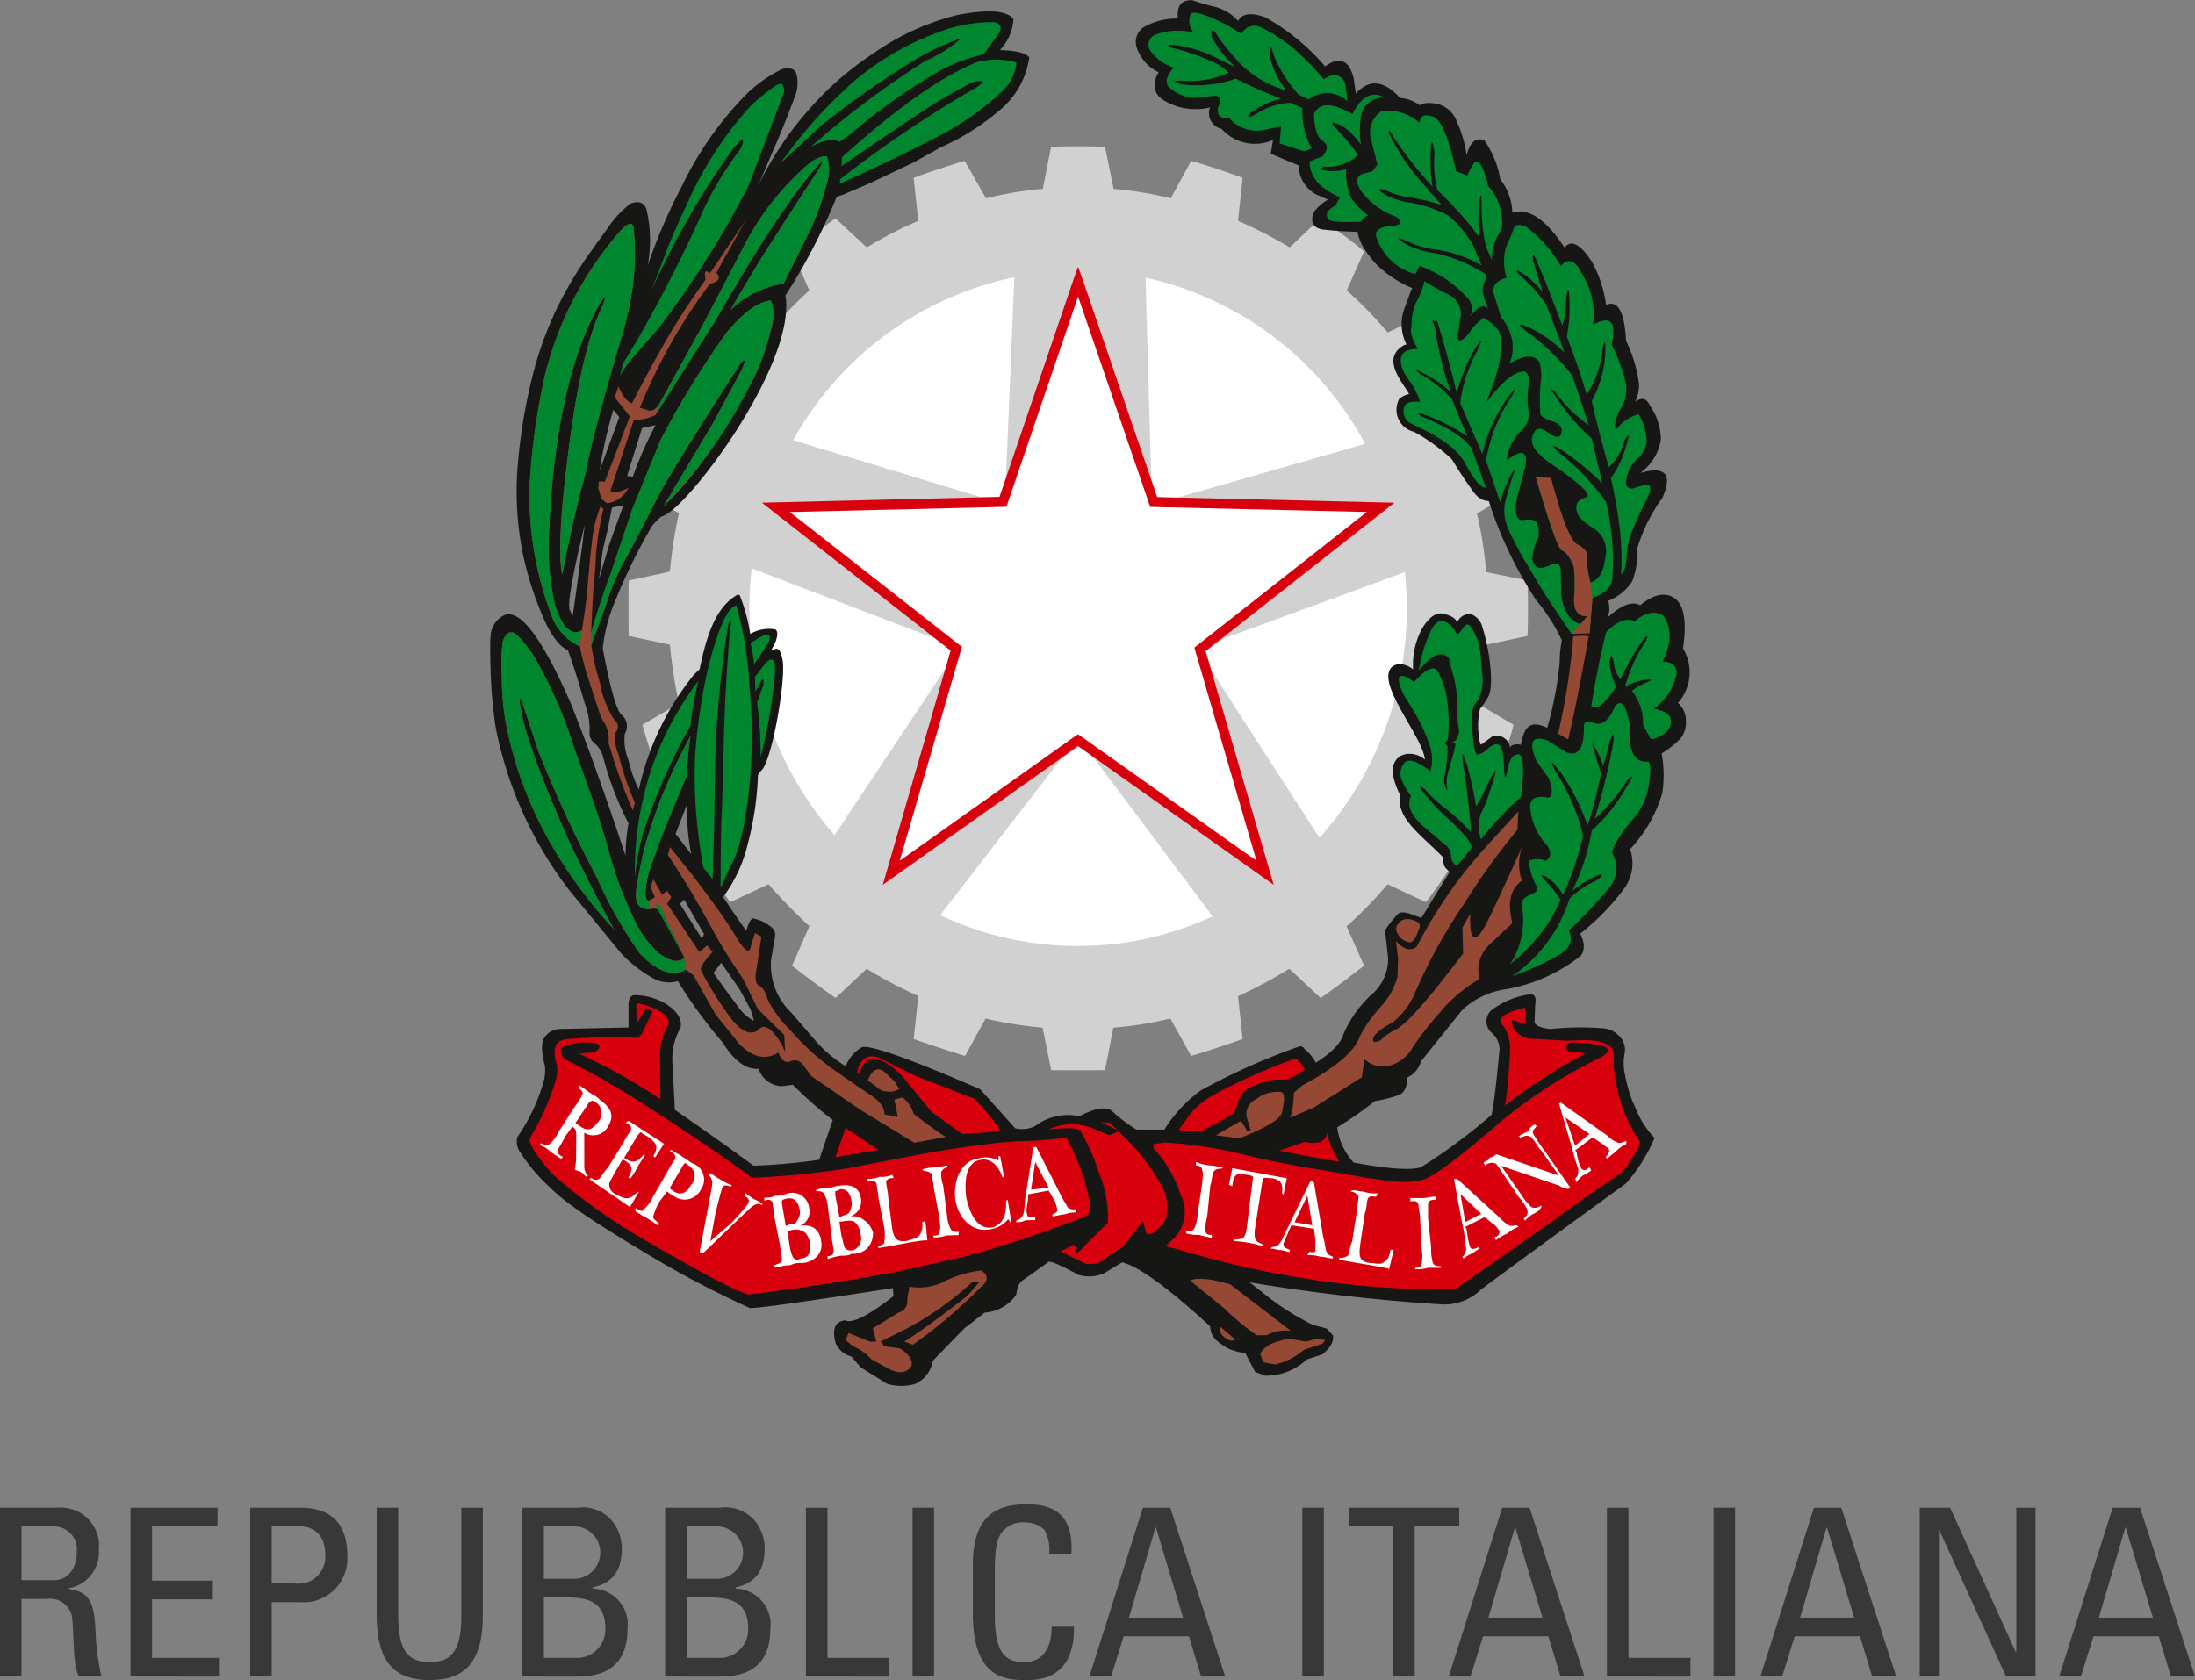
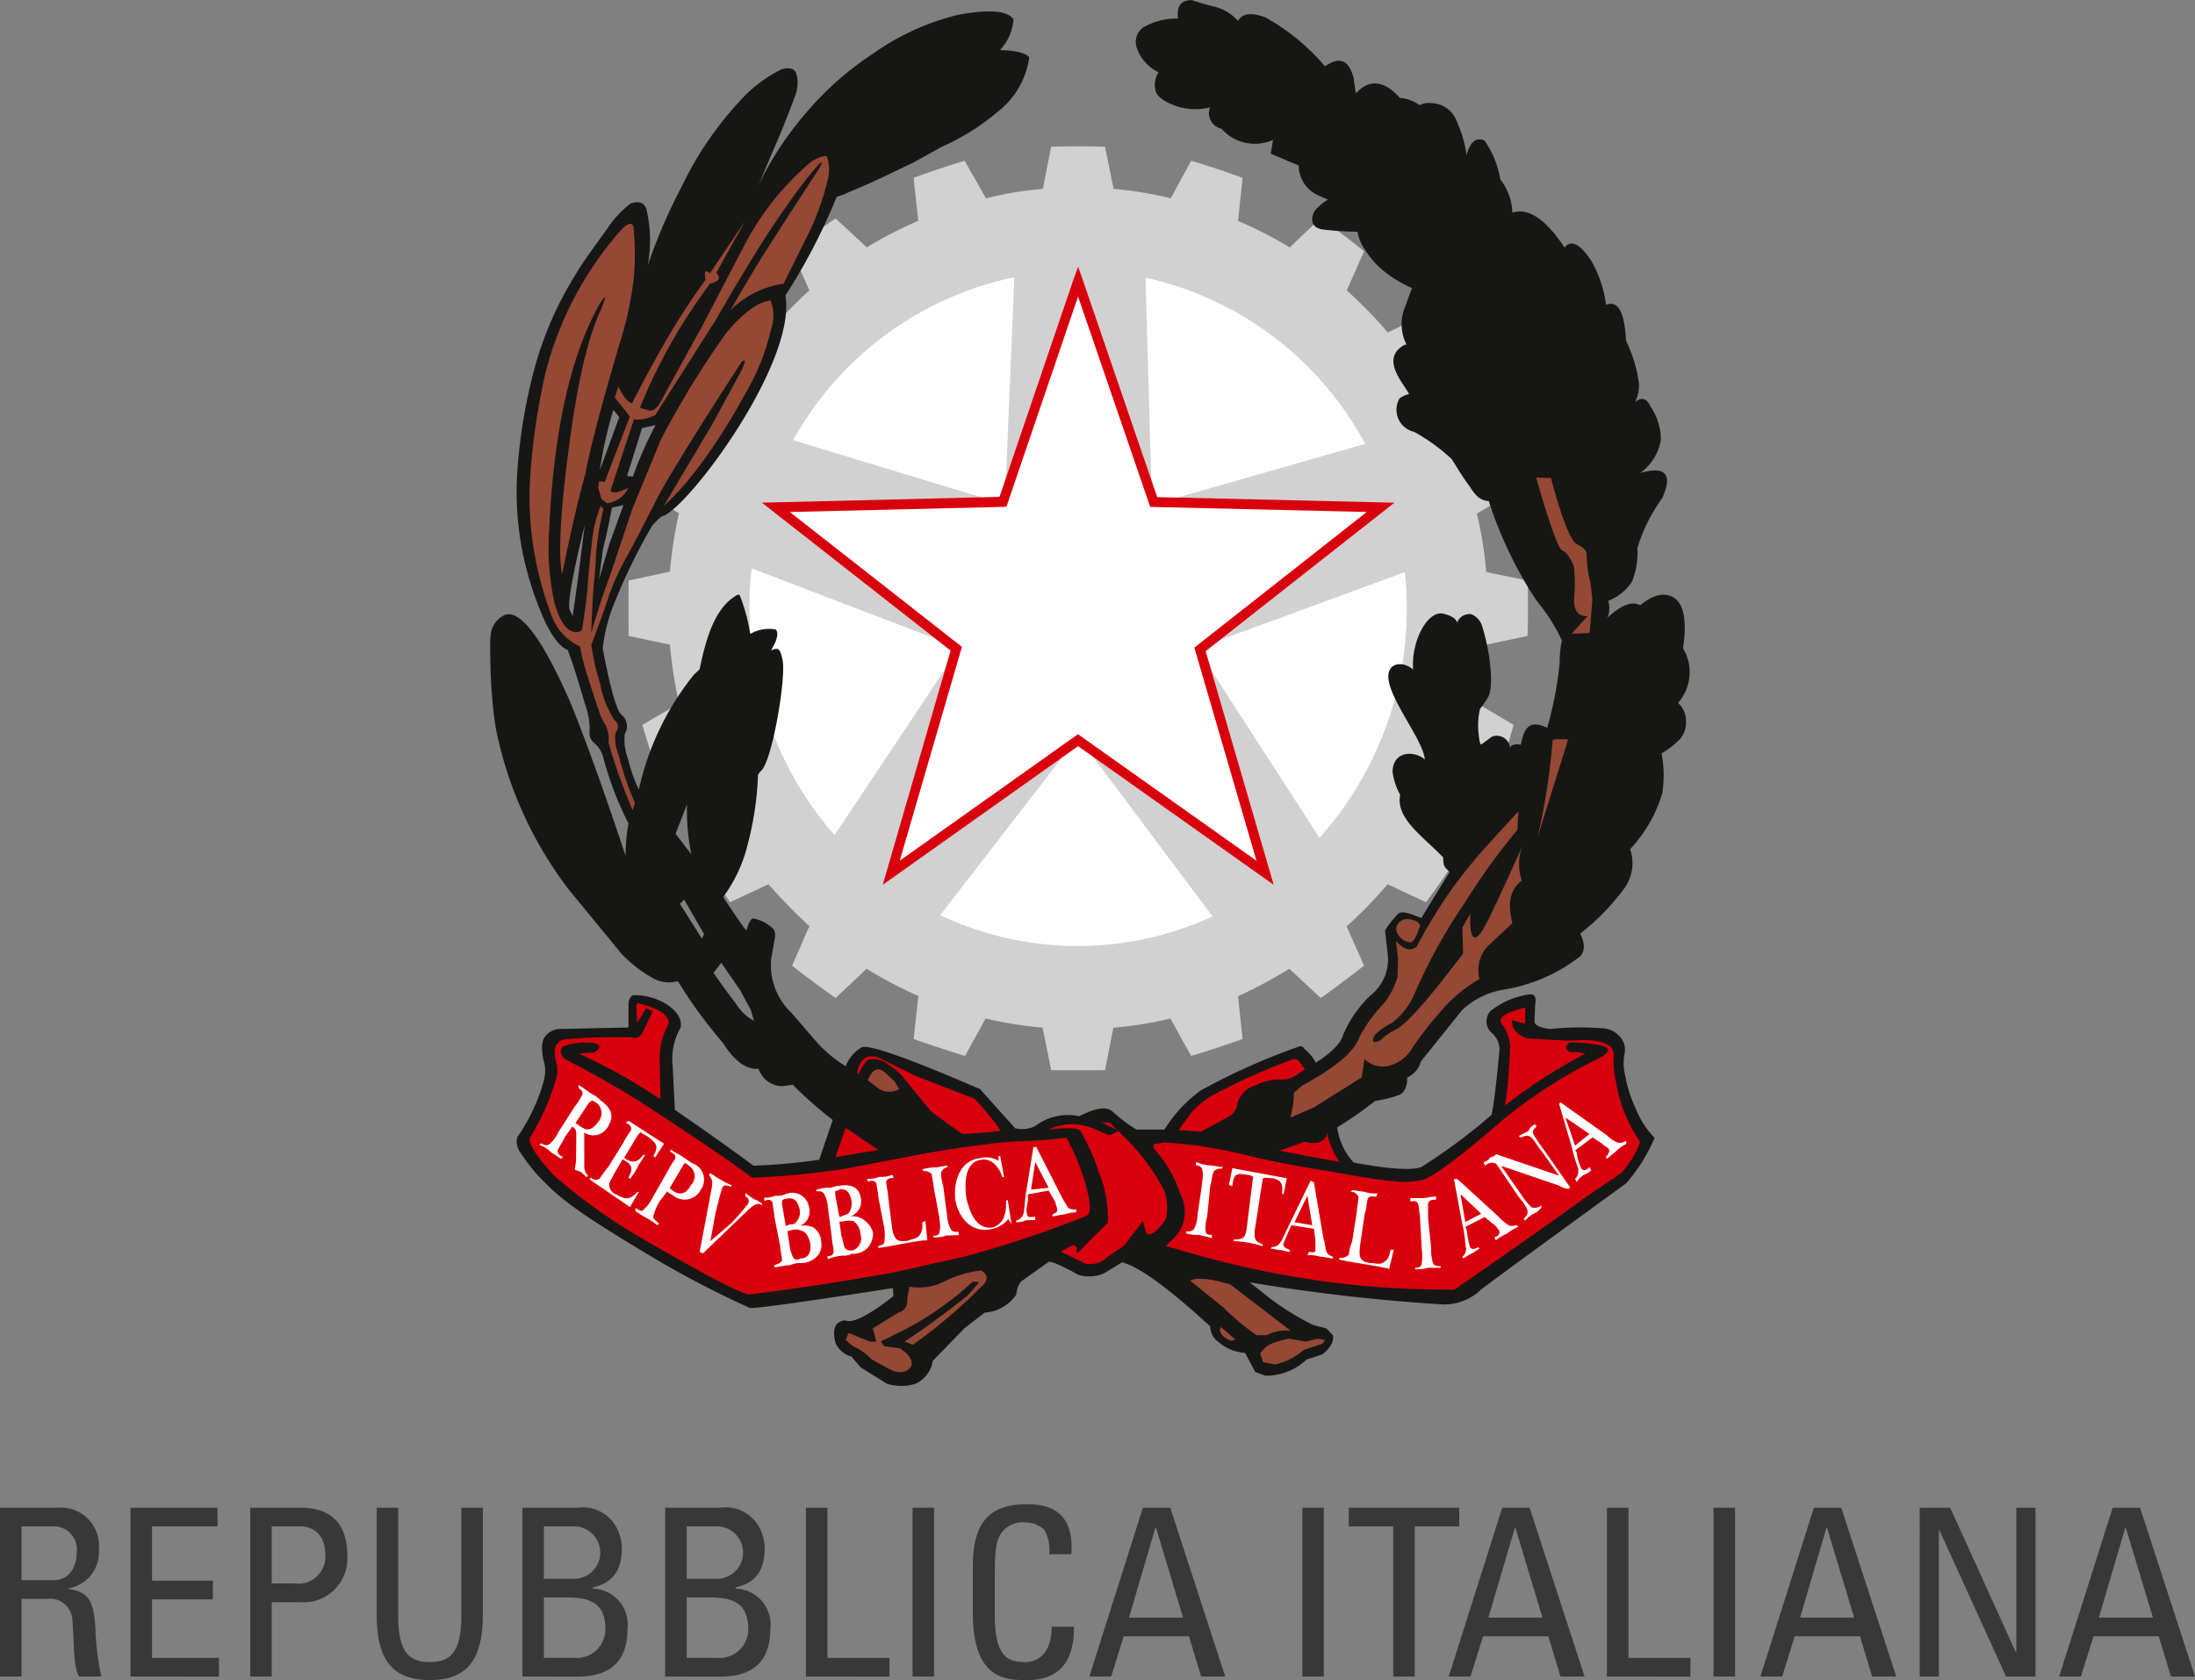
<svg xmlns="http://www.w3.org/2000/svg" id="Raggruppa_45" data-name="Raggruppa 45" width="157.115" height="120.294" viewBox="0 0 157.115 120.294">
  <rect x="0" y="0" width="157.115" height="120.294" fill="#808080" stroke="none" />
  <path id="Tracciato_363" data-name="Tracciato 363" d="M324.812,262.88c.631-.052,3.231-.052,3.855,0l.612,3.01a25.955,25.955,0,0,1,4.094.674l1.457-2.685c.647.161,3.109.983,3.684,1.222l-.328,3.076a30.7,30.7,0,0,1,3.7,1.9l2.178-2.071c.567.342,2.654,1.916,3.142,2.353l-1.238,2.8a29.931,29.931,0,0,1,2.934,3.01l2.71-1.294c.429.521,1.939,2.679,2.285,3.237l-2.036,2.273a29.04,29.04,0,0,1,1.873,3.8l3-.363c.223.591,1.012,3.126,1.166,3.775l-2.615,1.539a28.584,28.584,0,0,1,.666,4.191l2.949.6c.054.647.054,3.334,0,3.973l-2.949.622a35.154,35.154,0,0,1-.628,4.212l2.578,1.523c-.126.633-.944,3.13-1.166,3.763l-3-.321a30.467,30.467,0,0,1-1.873,3.773l2.036,2.291c-.346.523-1.857,2.685-2.256,3.2l-2.755-1.288a28.818,28.818,0,0,1-2.932,3.015l1.253,2.815c-.488.391-2.576,1.968-3.109,2.314l-2.242-2.091a33.106,33.106,0,0,1-3.672,1.966l.328,3.058c-.575.227-3.037,1.037-3.684,1.218l-1.486-2.679a27.049,27.049,0,0,1-4.084.655l-.593,3.039c-.624.014-3.208.014-3.855,0l-.614-3.041a29.879,29.879,0,0,1-4.084-.653l-1.467,2.679c-.626-.181-3.081-.991-3.678-1.218l.334-3.078a30.886,30.886,0,0,1-3.7-1.945l-2.221,2.091c-.515-.346-2.623-1.9-3.116-2.314l1.238-2.831a38.531,38.531,0,0,1-2.926-3l-2.747,1.288c-.367-.519-1.881-2.681-2.252-3.2l2.044-2.308a32.107,32.107,0,0,1-1.9-3.779l-2.982.344c-.227-.6-1.016-3.13-1.191-3.763l2.619-1.523a35.2,35.2,0,0,1-.647-4.212l-2.951-.622c-.016-.639-.016-3.326,0-3.973l2.951-.635a32.066,32.066,0,0,1,.647-4.181L295.55,287.6c.175-.649.964-3.157,1.191-3.775l3,.332a29.931,29.931,0,0,1,1.879-3.773l-2.044-2.273c.34-.558,1.885-2.716,2.252-3.223l2.771,1.271a32.955,32.955,0,0,1,2.9-3l-1.238-2.8c.492-.437,2.6-2.011,3.116-2.353l2.238,2.071a27.884,27.884,0,0,1,3.682-1.9l-.334-3.076c.6-.239,3.052-1.061,3.653-1.222l1.531,2.685a25.056,25.056,0,0,1,4.065-.674l.593-3.01h0" transform="translate(-249.569 -252.364)" fill="#d2d1d1" />
  <path id="Tracciato_364" data-name="Tracciato 364" d="M321.028,267.823,315.79,283.2l-15.852.387,12.592,9.868-4.541,15.64,13.039-9.254,13.039,9.254L329.546,293.5l12.6-9.915-15.827-.358Z" transform="translate(-243.864 -247.081)" fill="#fff" />
  <path id="Tracciato_365" data-name="Tracciato 365" d="M301.887,279.06a23.613,23.613,0,0,1,15.833-11.671l-.68,16.27Zm2.959,28.277a24.779,24.779,0,0,1-5.926-19.1l14.863,5.683Zm27.065,5.819L322.28,300.3l-9.868,12.767a23.044,23.044,0,0,0,19.5.086m13.762-24.648a24.651,24.651,0,0,1-6.11,19.025L330.8,293.964Zm-18.561-21.084a23.621,23.621,0,0,1,15.718,11.9l-15.263,4.37Z" transform="translate(-245.115 -247.541)" fill="#fff" />
  <path id="Tracciato_366" data-name="Tracciato 366" d="M321.822,269.157l-5.048,14.82-.08.227-.235.014-15.271.367,12.124,9.5.2.155-.074.241-4.381,15.073,12.571-8.928.194-.126,12.771,9.054-4.447-15.26,12.343-9.711-15.258-.357-.241-.01-.082-.223ZM316.2,283.5l5.289-15.547.336-.931.33.931,5.331,15.565,16.981.4-13.513,10.63,4.591,15.769.278.96-14-9.928-13.979,9.928.278-.96,4.579-15.809-13.509-10.591Z" transform="translate(-244.656 -247.926)" fill="#d9000d" />
  <path id="Tracciato_367" data-name="Tracciato 367" d="M356.408,323.468c-.086.054-1.271-.635-1.659-.289a6.633,6.633,0,0,0-.944,1.2l.216,1.945a3.331,3.331,0,0,1-1.261,2.708,8.477,8.477,0,0,0-1.927,2.751c-.161.635-.828,1.327-1.984,2.061a3.016,3.016,0,0,0-.82-.983.3.3,0,0,0-.4-.167,46.4,46.4,0,0,0-7.02,3.142,9.95,9.95,0,0,0-2.6,2.8h-1.988a10.617,10.617,0,0,1-1.745-1.317c-.439-.361-1.222-.227-2.357.359a3.877,3.877,0,0,0-3.155.7,2.061,2.061,0,0,1-1.436.161l-2.51-2.8c-5.184-2.248-8.02-3.233-8.487-2.99A2.686,2.686,0,0,0,315.2,334.1a9.383,9.383,0,0,1-2.3-1.99l-1.589-1.842a4.713,4.713,0,0,1-1.453-3.791l.276-1.617a.776.776,0,0,0-.111-.585,2.7,2.7,0,0,0-1.387-.742c-.058-.035-.272-.105-.542.837.076.225-1.624-2.3-1.665-2.394a10.285,10.285,0,0,0,1.747-3.738,22.389,22.389,0,0,0,.744-4.978.9.9,0,0,1,.2-.293c.791-.616,1.793-6.474,1.572-7.882-.1-.571-.237-.847-.387-.87a.7.7,0,0,0-.449.128l.317-.626c.173-.466.173-.754,0-.894a2.659,2.659,0,0,0-1.811.326,12.744,12.744,0,0,0-.736-2.745c-.078-.155-.3.012-.3.012-1.449.9-2.085,2.841-2.584,5.26l-.418.4a20,20,0,0,0-3.932,8.211,9.555,9.555,0,0,1-.748-2.12,3.87,3.87,0,0,1-.26-1.865,1.047,1.047,0,0,0-.258-1.387c-.338-.344-.791-1.916-1.317-4.731a11.853,11.853,0,0,1,.853-3.305,41.456,41.456,0,0,1,2.66-5.442c.066-.091.594-.688.756-.723,1.749-.464,9.625-10.937,8.807-15.8a42.622,42.622,0,0,0,3.668-7.064L315,271.7l.509-.223c1.7-.69,3.159-1.438,4.478-2.052l2.05-1.139a16.769,16.769,0,0,0,4.1-2.572,5.95,5.95,0,0,0,2.2-3.855c-.247-.3-.933-.488-2.1-.517a3.544,3.544,0,0,0,.971-2.207c-.447-.628-1.77-.729-3.991-.311a17.771,17.771,0,0,0-6.072,2.78,22.333,22.333,0,0,0-4.778,4.228,23.548,23.548,0,0,0-3.41,5.18l1.02-2.417c.517-1.152,1.055-2.5,1.63-4.047a2.506,2.506,0,0,0,.037-1.58c-.159-.315-.49-.392-1.008-.262a9.785,9.785,0,0,0-2.951,2.215,24.471,24.471,0,0,0-4.175,6.091,40.608,40.608,0,0,0-2.483,5.745,9.658,9.658,0,0,0-.1-4.053c-.175-.451-.54-.581-1.119-.379a7.163,7.163,0,0,0-1.638,1.753c-.55.764-1.086,1.506-1.587,2.215a30.084,30.084,0,0,0-1.822,3.07,25.557,25.557,0,0,0-1.83,4.739,39.368,39.368,0,0,0-1.228,7.257,22.265,22.265,0,0,0,.424,6.208,23.427,23.427,0,0,0,1.642,4.89c.542,1.053,1.067,1.673,1.535,1.836.3.779.709,2.05,1.222,3.841a5.363,5.363,0,0,1,.348,1.927.931.931,0,0,0,.352.913,2.073,2.073,0,0,1,.631,1.055,23.053,23.053,0,0,0,1.795,4.68,13.055,13.055,0,0,0-.21,2.314c-1.624-4.883-2.965-8.562-3.979-11.04-1.992-4.527-3.544-6.583-4.661-6.2a1.758,1.758,0,0,0-1.022,1.519c-.035.315-.035,1.125,0,2.415a34.16,34.16,0,0,0,.361,4.109,28,28,0,0,0,5.261,11.654l3.734,4.546a9.464,9.464,0,0,0,2.151,1.7,2.359,2.359,0,0,0,1.9.28,33.45,33.45,0,0,0,3.225,4.416c.816,1.306,1.659,1.922,2.551,1.859a1.816,1.816,0,0,0,1.679,1.245l.773-.1a27.816,27.816,0,0,0,2.856,2.518l-.971,2.85a42.562,42.562,0,0,1-4.7.424c-1.335-.989-3.2-2.324-5.629-4l-.159-3.163a4.555,4.555,0,0,1,.573-2.732q.151-.887-.969-1.634a4.283,4.283,0,0,0-2.413-.676c-.2.064-.313.262-.35.571v1.739l-4.863.107a1.358,1.358,0,0,0-1.094.528c-.3.346-.313,1.045-.029,2.1a3.007,3.007,0,0,1-.056,1.006,13.219,13.219,0,0,1-1.908,4.094,1.268,1.268,0,0,0,.2,1.1,12.491,12.491,0,0,0,1.916,2.318,15.6,15.6,0,0,0,2.017,1.681q1.351,1,4.783,3.062a69.948,69.948,0,0,0,7.727,4.09q.763.046,10.231-1.426l.041.575c-1.809,1.414-2.959,1.982-3.462,1.731-.727.091-.95.641-.678,1.644a1.723,1.723,0,0,0,1.129.948l.661.775,1.887,1.177a3.46,3.46,0,0,0,2.046,0,2.179,2.179,0,0,0,1.23-1.64l2.252-2.322,1.473-1.137a2.944,2.944,0,0,0,2.248-1.28c.074-.546.235-.9.474-1.034l1.8-1.282c.054-.159.8.136,2.186.9a2.722,2.722,0,0,0,1.8-.1l1.321-.8c1.185.293,3.295,1.822,6.3,4.581a1.406,1.406,0,0,0,.569,1.1,3.223,3.223,0,0,0,1.935.8l.721,1.368.715.268a4.236,4.236,0,0,0,2.971-1.162l1.119-.361c.579-.468.828-.911.762-1.362l-.458-.495-.977-.258a18.882,18.882,0,0,1-3.725-2.417l-.812-.631a133.419,133.419,0,0,0,13.859,1.585,3.811,3.811,0,0,0,2.726-1.078q1.715-1.3,10.367-7.591a11.975,11.975,0,0,0,2.038-3.258,6.465,6.465,0,0,1-1.354-2.118,9.092,9.092,0,0,1-.738-2.306,3.738,3.738,0,0,1-.054-1.615,1.37,1.37,0,0,0-.464-1.331,1.677,1.677,0,0,0-1.179-.48,20.6,20.6,0,0,0-3.676.056c-.645-.076-1.03-.229-1.127-.478l.047-1.263c.1-.569-.047-.8-.457-.731a5.814,5.814,0,0,0-2.71,1.154,1.088,1.088,0,0,0,.047,1.58,1.609,1.609,0,0,1,.571,1.2c-.223,2.33-.394,3.884-.571,4.68a40.459,40.459,0,0,1-5.061,3.758c-.727.227-2.312.126-4.813-.338a4.641,4.641,0,0,1-1.177-2.522,27.139,27.139,0,0,0,2.714-1.888,9.286,9.286,0,0,0,1.634-.4c.447-.146.668-.589.668-1.282a1.751,1.751,0,0,0,.975-1.15l2.959-3.684a5.738,5.738,0,0,1,3.122-1.482,11.98,11.98,0,0,0,5.322-2.361c.344-.383.344-.927,0-1.624a16.532,16.532,0,0,0,3.175-3.264,3.089,3.089,0,0,0,.4-2.786,9.972,9.972,0,0,0,2.3-4,8.445,8.445,0,0,0-.047-2.852,6.2,6.2,0,0,0,1.354-1.069,1.81,1.81,0,0,0,.385-1.247,1.677,1.677,0,0,0-.567-1.3,3.3,3.3,0,0,0,.361-3.9c.276-1.881.078-3.078-.563-3.567-.674-.495-1.527-.332-2.5.476-.569-.319-1.36-.031-2.355.9a1.663,1.663,0,0,0,.056-1.216,3.57,3.57,0,0,0,1.719-1.393,5.736,5.736,0,0,0,.379-2.4,11.988,11.988,0,0,1,1.782-3.571c.756-1.71.223-2.312-1.58-1.791a3.689,3.689,0,0,0,1.475-2.363,4.229,4.229,0,0,0-.756-2.421c-.245-.556-.6-.67-1.076-.315a2.864,2.864,0,0,0,.27-1.271,9.915,9.915,0,0,0-.929-3.089q-.161-3.116-1.434-2.578a8.581,8.581,0,0,0-1.022-3.1c-.826-1.269-1.469-1.6-1.949-1.008-1.335-2.015-2.574-2.858-3.736-2.5a4.006,4.006,0,0,0-.863-2.376,6.718,6.718,0,0,0-1.135-2.788c-.608-.251-1.026.107-1.273,1.045a8.928,8.928,0,0,0-.709-2.415,1.964,1.964,0,0,0-1.8-1.3,1.433,1.433,0,0,0-.861.142,2.625,2.625,0,0,0-1.391-.513c-1.162-1.273-2.211-1.376-3.169-.326l-.159-1.1c-.33-1.3-1.018-1.582-2.042-.837a15.547,15.547,0,0,0-4.292-3.519c-1-.361-1.642-.27-1.937.262a3.394,3.394,0,0,0-1.648-1.008,15.891,15.891,0,0,1-1.634-.476c-.787-.025-1.119.408-1.024,1.319a4.665,4.665,0,0,0-2.534.666,1.3,1.3,0,0,0-.365,1.547,3.035,3.035,0,0,0,1.523,1.634,1.576,1.576,0,0,0-.255,1.139c.033.548.575.96,1.632,1.319a4.469,4.469,0,0,0,2.3.056,1.142,1.142,0,0,0,.822,1.529,3.193,3.193,0,0,0,3.684.8l-.159.987,2,.839a2.361,2.361,0,0,0,1.315,2.106l.785.344a3.16,3.16,0,0,0-.913.75c-.159.188-.593,1.162.47,1.376a22.594,22.594,0,0,0,2.549.169,3.377,3.377,0,0,0,.332.964,7.641,7.641,0,0,0,1.1,1.453,8.377,8.377,0,0,0,2.485,1.618c-.043.045-.293.734-.517,1.362a3.215,3.215,0,0,0,.111,2.687c-.119-.06-.608.284-.773.573-.637,1.012.74,2.458.952,2.971a1.579,1.579,0,0,0-.686.317,1.618,1.618,0,0,0,1.043,2.38,13.445,13.445,0,0,1,2.66,1.918c.144.157.594.991,1.205,1.83.33.443.684,1.2,1.484,1.207a29.137,29.137,0,0,0,3.4,7.107,13.174,13.174,0,0,1,1.832,2.864,7.981,7.981,0,0,0-.155,1.615,26.278,26.278,0,0,1-.892,4.657c-1.447-.709-1.681.262-1.9,1.23.035-.054-.668-.142-.762.2a.955.955,0,0,0-1.3-.8c-.006.016-.47.346-.75.554-.1.089-.175-.462-.21-.88a5.072,5.072,0,0,1,.113-1.661,8.352,8.352,0,0,0,.587-.863c.427-.793.12-3.3-.427-5.024a1.339,1.339,0,0,0-.781-.892.934.934,0,0,0-1.024.614c-.047-.352-.583-.56-.983-.653-1.1-.266-2.314,1.939-2.161,3.989-.826-.663-1.9-.451-1.764.7.179,1.6,2.526,4.463,2.6,5.757-.7-.647-2.306-.668-2.306.909a4.861,4.861,0,0,0,.542,1.618c-.324,1.677,1.558,2.907,3.085,4.482-.027.748.22.758.453,1.047-.288.447-1.988,3.231-2.017,3.282m-53.385-6.023.814-2.1a16.549,16.549,0,0,0,.309,3.563ZM298.569,287.1l.422.521-1.393,3.8a30.073,30.073,0,0,1,.971-4.323m-.4,8.518.3-1.517.818-.173-1.026,2.854-.721,2.456.274-2.1Zm5.166,26.857.3-.309,1.426,2.477-.155.323Zm-7.871-21.018c-.21-.3.138-2.374,1.063-6.149-.348,2.784-.628,4.989-.876,6.565Zm10.824,25.234,1.343,1.945.771,1.426.237.789a3.308,3.308,0,0,1-1.218-1.117l-.82-1.1-.865-1.214Zm-5.669-38.281.969-.212a26.942,26.942,0,0,0-1.622,3.684l-.416-.041Z" transform="translate(-254.665 -257.756)" fill="#161615" />
  <path id="Tracciato_368" data-name="Tracciato 368" d="M322,289.692c.447,0,1.061.237.9.606s-.324,1.016-.672,1.061a1.166,1.166,0,0,1-1.006-.9.761.761,0,0,1,.775-.762" transform="translate(-221.288 -223.887)" fill="#954834" />
  <path id="Tracciato_369" data-name="Tracciato 369" d="M319.24,307.144l3.421-2.151.2-1.31a1.862,1.862,0,0,0,1.995.4,2.674,2.674,0,0,0,1.453-1.24,24.105,24.105,0,0,1,2.021-2.582,10.343,10.343,0,0,1,2.765-2.31,2.491,2.491,0,0,1,.668-2.427l1.685-1.576c-.369-1.434-.157-2.446.672-3.039a3.722,3.722,0,0,1,.045-2.489c-1.387,3.091-2.273,4.98-2.635,5.654s-.635.991-.841.884-.293-.666-.26-1.681l-.56.989.052,1.852c-2.454,3.25-4.049,5.069-4.807,5.444a3.817,3.817,0,0,0-1.129.8c-.5.214-.643.082-.41-.369a4.129,4.129,0,0,1,1.23-.886,5.16,5.16,0,0,0,1.642-2.11,38.558,38.558,0,0,1,3.526-6.408,48.169,48.169,0,0,1,3.835-5.325l.064-1.31c-.649.7-1.447,1.56-2.357,2.58a34.084,34.084,0,0,0-2.623,3.287,37.89,37.89,0,0,0-2.3,3.814c-.443.346-.936.212-1.479-.416l.15,1.306-.041,1.271a5.187,5.187,0,0,1-1.185,2.126A10.229,10.229,0,0,0,322.5,302.1c-.356,1.051-1.727,2.2-4.082,3.468l-.614.519a6.551,6.551,0,0,1-.255,1.793Z" transform="translate(-225.192 -227.853)" fill="#954834" />
-   <path id="Tracciato_370" data-name="Tracciato 370" d="M316.647,299.021c1.8-.707,2.815-1.292,3.023-1.77.233-1,.227-1.5-.049-1.543a2.461,2.461,0,0,0-1.786.521,1.163,1.163,0,0,0-.628,1.42l.262.853h-.262l-.449-.734-1.795,1.039Z" transform="translate(-227.93 -217.521)" fill="#954834" />
  <path id="Tracciato_371" data-name="Tracciato 371" d="M302.1,306.888l.513.439a3.719,3.719,0,0,1,1.329.938l1.242.678c.732.381,1.29.315,1.624-.2.105-.412-.173-.839-.826-1.261l-1.115-.155-.262-.334,1.482-.736a20.481,20.481,0,0,0,2.891-1.749,24.4,24.4,0,0,0,2.229-1.807l.462.041-.876.993c-1.947,1.515-3.435,2.6-4.49,3.258l.61.227a36.729,36.729,0,0,0,4.859-4.117c.544-.441.558-.853.043-1.2a7.819,7.819,0,0,0-2.6.76,3.991,3.991,0,0,1-2.553.4l-.161.936a.8.8,0,0,1-.612.911l-1.844,1.14.249.946h-.455l-1.535-.616Z" transform="translate(-241.569 -210.939)" fill="#954834" />
  <path id="Tracciato_372" data-name="Tracciato 372" d="M303.685,296.324a1.455,1.455,0,0,0,1.438,0l-.356-.575-.818-.74c-.447-.241-.8-.021-1.076.688Z" transform="translate(-240.752 -218.348)" fill="#954834" />
-   <path id="Tracciato_373" data-name="Tracciato 373" d="M327.567,287.272c.445-1.815,1-4.735,1.471-7.4a5.062,5.062,0,0,0-1.107.014,47.614,47.614,0,0,1-1.08,6.979Z" transform="translate(-215.321 -234.325)" fill="#954834" />
+   <path id="Tracciato_373" data-name="Tracciato 373" d="M327.567,287.272a5.062,5.062,0,0,0-1.107.014,47.614,47.614,0,0,1-1.08,6.979Z" transform="translate(-215.321 -234.325)" fill="#954834" />
  <path id="Tracciato_374" data-name="Tracciato 374" d="M316.711,305.957l.855.161a4.658,4.658,0,0,0,2.061-1.045l1.331-.439.2-.262-.571-.1-.806.208-1.23-.208a7.308,7.308,0,0,0-1.255.363,1.912,1.912,0,0,0-.793.7Z" transform="translate(-226.298 -208.424)" fill="#954834" />
  <path id="Tracciato_375" data-name="Tracciato 375" d="M316.479,304.282a17.283,17.283,0,0,0,2.351,1.953h.713a2.915,2.915,0,0,1,1.729-.315l-4.337-3.326c-1.467-.431-2.421-.515-2.864-.264Z" transform="translate(-228.876 -210.633)" fill="#954834" />
  <path id="Tracciato_376" data-name="Tracciato 376" d="M315.162,303.867c-.132.237-.041.492.264.74s.562.3.769.15Z" transform="translate(-227.78 -208.854)" fill="#954834" />
-   <path id="Tracciato_377" data-name="Tracciato 377" d="M300.453,294.881a33.179,33.179,0,0,0-.666,3.252c-.14.983.19,1.451.975,1.428.47-.154.822.049,1.063.579l1.4,2.883c-.385.391-.979.291-1.8-.3a7.274,7.274,0,0,1-1.85-2.578c-.4-.853-.752-1.673-1.047-2.481s-.577-1.756-.867-2.837-1.069-3.373-2.333-6.864a31.685,31.685,0,0,0-2.984-6.721c-.74-1-1.2-1.494-1.411-1.494-.309-.08-.544.144-.715.676a14.681,14.681,0,0,0-.056,2.551,19.155,19.155,0,0,0,.315,3.383,27.661,27.661,0,0,0,2.248,6.73,32.641,32.641,0,0,0,5.467,7.894c-1.084-1.96-2.2-4.142-3.315-6.528q-1.941-4.414-2.67-6.7a20.294,20.294,0,0,1-.769-2.943c-.019-.441.037-.433.212.027s.521,1.545,1.076,3.272a92.949,92.949,0,0,0,4.243,9.19,31.26,31.26,0,0,0,3.072,5.425c1.329,1.331,2.413,1.716,3.28,1.146l.565.418,1.574,2.8,1.694,2.1c.95.987,1.894,1.187,2.809.631.208.556.488.766.849.637a.684.684,0,0,1,.845.157l.661.892,3.523,2.417,3.845,2.353,2.258-.418c-.661-.41-1.422-.977-2.308-1.657a2.31,2.31,0,0,0-.779-1.168l-.6.146.253,1.269-.971-.212c.033-.466-.3-.921-1.012-1.391q-1.042-.7-2.652-1.832a17.3,17.3,0,0,1-3.062-2.8,8.546,8.546,0,0,1-1.617-2.18c-.163-.569-.369-.882-.575-.979-.231-.078-.321-.369-.288-.853l.1-.622.311-2.061-.462-.262-.3.987c-.105.538-.457.291-1.053-.715s-1.632-2.452-3.085-4.372l-1.644-2.048-.153.56c.814,1.234,1.512,2.351,2.061,3.315.569.985,1.032,1.836,1.414,2.534s1.008,1.7,1.892,3l1.076,2.195,1.89,1.852.06,1.209a4.66,4.66,0,0,0-1.03-1.58c-.309-.243-.567-.282-.764-.109-.645.663-1.482.239-2.506-1.306a24.586,24.586,0,0,1-1.694-2.792c-.134-.218.14-.655.81-1.366l-.4-.476-.558.476L302,299.173l.291-.47-.291-.466-.363.27-.629-1.1-.19.56.295.74-.4.218c-.348.033-.367-.593-.056-1.887.573-1.789,1.5-4.142,2.755-7.041a19.31,19.31,0,0,1,.262-2.854,37.981,37.981,0,0,0-3.223,7.741" transform="translate(-254.243 -234.456)" fill="#954834" />
  <path id="Tracciato_378" data-name="Tracciato 378" d="M295.529,294.84c.064-1.8.136-3.013.2-3.631s.12-1.257.134-1.889a20.385,20.385,0,0,1,.542-3.359l-.2-.22a9.513,9.513,0,0,0-.643,2.757c-.128,1.113-.223,2.085-.282,2.9s-.2,1.9-.418,3.237a.714.714,0,0,1-.752.062c-.455-.194-.845-.818-1.189-1.918a18.769,18.769,0,0,1-.4-5.4q.5-10.639,3.637-16.142c.468-.7.482-.548.049.478-.925,1.972-1.679,5.246-2.281,9.86s-.769,7.63-.482,9.077q.9-4.485,1.683-7.266.408-2.377,2.411-9.194a25.29,25.29,0,0,0,.993-4.393,18.423,18.423,0,0,0,.016-4.074c-.126-.352-.486-.216-1.067.47a24.588,24.588,0,0,0-5.219,9.987,46.946,46.946,0,0,0-1.117,7.781,23.372,23.372,0,0,0,.435,5.78,24.888,24.888,0,0,0,1.137,3.919,3.883,3.883,0,0,0,2.007,2.137,17.321,17.321,0,0,0,.664,2.5c.295.938.523,1.63.68,2.091a3.594,3.594,0,0,0,.462.991,2.26,2.26,0,0,1,.237,1.308,39.237,39.237,0,0,0,1.731,4.832l.159-.515a21.428,21.428,0,0,1-1.174-3.474,2.754,2.754,0,0,1-.2-1.58.583.583,0,0,0-.086-.874,7.063,7.063,0,0,1-1.034-2.642,16.027,16.027,0,0,1-.626-2.751c.647-1.714,1.076-2.9,1.28-3.567a17.3,17.3,0,0,1,1.282-2.786c.655-1.2,1.308-2.475,2-3.837q1-2.052,6.188-10.06c.4-.33.289.087-.371,1.282l-1.7,3.138-3.507,5.9c2.085-1.9,4.22-4.947,6.443-9.141a15.693,15.693,0,0,0,1.22-3.425,3.067,3.067,0,0,0,0-2.166c-.919.117-1.968.884-3.175,2.326a64.555,64.555,0,0,0-4.7,7.676L298.453,286l-1.583,4.737c-.488,1.3-.929,2.658-1.341,4.1" transform="translate(-253.21 -249.514)" fill="#954834" />
  <path id="Tracciato_379" data-name="Tracciato 379" d="M302.984,274.2a6.787,6.787,0,0,1,3.787-1.888l1.885-3.791a19.488,19.488,0,0,0,1.325-3.859,3.04,3.04,0,0,0-.105-1.457c-.187-.076-.579.047-1.117.365a19.71,19.71,0,0,0-4.8,6l-2.969,5.693-3.12,5.675c-.282.412-.567.558-.876.412l-.509-.15a39.374,39.374,0,0,1,5.017-8.883q.961-.22.455-.791l2.087-3.744-2.543,3.783c-.245-.2-.365-.175-.365.066l.041.412a49.985,49.985,0,0,0-3.186,4.974c-.917,1.618-1.593,2.92-2.067,3.855-.309-.066-.647-.468-.977-1.2l-.264.791,1.084,1.354-1.8,4.688-.414-.054-.049.484.218.781.4.319a1.935,1.935,0,0,0,1.537-1.1c-.717.348-1.152.412-1.28.2l1.679-5.1a2.672,2.672,0,0,0,1.537-.326c2.287-3.592,3.719-5.854,4.3-6.763,2.122-3.693,3.8-6.4,5.069-8.152a29.4,29.4,0,0,1,2.32-3.017c.3-.286.295-.144-.029.387-1.836,2.8-3.188,4.908-4.068,6.3-.865,1.414-1.6,2.64-2.211,3.736" transform="translate(-250.681 -252.003)" fill="#954834" />
-   <path id="Tracciato_380" data-name="Tracciato 380" d="M358.516,285.416a14.242,14.242,0,0,1,1.174-2.938c.641-1.045.75-1.076.315-.105a10.45,10.45,0,0,0-1.245,3.777l1.585,3.635a11.312,11.312,0,0,1,2-4.257c.414-.528.453-.48.1.155a11.326,11.326,0,0,0-1.832,4.583l1.014,2.992a9.062,9.062,0,0,1,.872-2.157c.171-.231.188-.185.049.212-.136.381-.3.948-.509,1.686a3.1,3.1,0,0,0,.161,2.149,23.909,23.909,0,0,0,1.453,2.728c.659,1.135,1.181,1.966,1.533,2.5.358.552.874,1.315,1.554,2.3l1.286-.056.2-2.528c.923-.307,1.411-.8,1.428-1.465a18.212,18.212,0,0,0-.451-5.4,16.878,16.878,0,0,0-3.429-3.585c-.482-.49-.445-.567.105-.225a19.428,19.428,0,0,1,3.058,2.481l-.756-3.208a14.836,14.836,0,0,1-2.611-3.054c-.373-.554-.356-.626.049-.21a9.979,9.979,0,0,0,2.347,2.31c-.371-1.15-.766-2.341-1.179-3.565a16.176,16.176,0,0,0-3.268-3.151c-.641-.5-.641-.618,0-.367a9.113,9.113,0,0,1,2.716,1.887c-.435-1.185-.888-2.347-1.329-3.476a12.094,12.094,0,0,0-1.945-2.147c-.276-.33-.185-.342.26-.066a7.051,7.051,0,0,1,1.428,1.317l-.668-2.2q-.105-.831.264,0l.7,1.686,1.129,2.938a6.047,6.047,0,0,0,.266-1.9c.138-.9.21-.863.241.122a10.562,10.562,0,0,1-.19,2.567c.5,1.294.987,2.687,1.426,4.156a6.887,6.887,0,0,0,1.117-3.1q.263-1.422.212.251a8.245,8.245,0,0,1-.969,3.318c.427,1.857.843,3.441,1.232,4.725a3.863,3.863,0,0,0,1.121-1.937c.344-.521.392-.443.153.251a7.3,7.3,0,0,1-1.135,2.479,33.721,33.721,0,0,1,.647,3.709,19.455,19.455,0,0,1,.086,3.192c.229-.152.367-.616.4-1.422a4.749,4.749,0,0,1,.33-1.539,20.071,20.071,0,0,1,1.047-2.3c.435-.845.429-1.228-.054-1.175l-.911.276a.414.414,0,0,1-.464-.476,2.624,2.624,0,0,1,.793-1.632,1.883,1.883,0,0,0,.69-1.263,4.22,4.22,0,0,0-.56-1.939,2.69,2.69,0,0,0-1.36.777c-.214.332-.342.338-.35.041a2.544,2.544,0,0,1,.451-1.29,2.558,2.558,0,0,0,.309-1.826,11.867,11.867,0,0,0-1-2.693c.377-1.661-.068-2.116-1.335-1.418a5.436,5.436,0,0,0-.711-3.528c-.509-1.084-1.041-1.323-1.591-.688a9.576,9.576,0,0,0-2.454-2.788c-.507-.233-.81-.206-.923.105a9.11,9.11,0,0,1-.5,1.205,3.642,3.642,0,0,0,0,2.322c-.758.21-1.061.6-.917,1.162l.5,1.63a3.881,3.881,0,0,1,.8,1.626,3.1,3.1,0,0,1-.181,1.729c1.057-.635,1.772-.653,2.143-.107a3.344,3.344,0,0,1,.1,1.372,12.983,12.983,0,0,0-.045,2.194c-.037.26.247.476.865.67s.808.53.577,1.02c-.138.185-.439.1-.911-.235-.453-.319-.783-.332-.937-.031-.447.649-.109,1.36,1.022,2.172,2.166,1.465,3.078,2.308,2.708,2.512-.643.148-.874.519-.67,1.113.1.336.519.729,1.236,1.15a1.948,1.948,0,0,1,.762,2.1c-.105.985-.462,1.566-1.065,1.737a7.519,7.519,0,0,1-.264-1.916c.037-.3-.188-.556-.67-.8-.472-.22-1.113-1.795-1.885-4.754l-1.072-.041q1.487,5.152,1.883,5.238c.276.089.54.457.82,1.117a11,11,0,0,1,.027,2.209q-.08,1.419.95,1.362l-.46.581a1.61,1.61,0,0,1-.927-.686,3.035,3.035,0,0,1-.482-1.5c-.014-.5-.031-1.034-.031-1.583s-.258-.711-.76-.464c-.511.223-.849.249-1.005.093a.993.993,0,0,1-.278-.567,3.535,3.535,0,0,1,.418-1.444,2,2,0,0,0-.089-1.111c-.117-.208-.437-.288-.942-.208s-.684-.427-.5-1.521l.61-2.273c.21-1.158-.247-1.317-1.329-.46a3.505,3.505,0,0,1,.97-2.065,1.584,1.584,0,0,0,.587-1.506,5.674,5.674,0,0,1,0-1.712c.08-.554.016-.917-.229-1.086-.713-.064-1.655.686-2.811,2.254l.565-1.461q.859-2.683.357-3.678a2.9,2.9,0,0,0-1.08-.95,3.238,3.238,0,0,0-1.061,1.1c-.457.536-.736.641-.83.326l.253-1.628a1.562,1.562,0,0,0-.843-1.455,19.1,19.1,0,0,1-1.772-.979,5.264,5.264,0,0,1-.457,1.261,3.736,3.736,0,0,0-.453,1.962c-.144.381.014.923.453,1.626-1.187,0-1.523.583-.971,1.745l.414.628a4.734,4.734,0,0,1,.711,1.42c-.711-.08-1.1.074-1.164.455a.991.991,0,0,0,.556,1.115c2.04.909,3.322,1.848,3.837,2.837.612,1.148,1.1,1.743,1.486,1.743l-1.028-2.807c-.439-.727-1.595-1.479-3.427-2.24-.538-.245-.538-.33,0-.218a14.972,14.972,0,0,1,3.118,1.58q-.51-1.208-1.113-2.681a9.106,9.106,0,0,0-2.265-1.791c-.437-.357-.437-.4,0-.163a8.452,8.452,0,0,1,2.2,1.482,24.209,24.209,0,0,1-1.129-4.585l-.2-.567.363.1c.441,1.414.9,3.095,1.383,5.09m-50.187,21.4.309-.575c.2-.418.291-.408.262.056l-.46,1.313a26.767,26.767,0,0,1,.251,3.89,35.463,35.463,0,0,0,1.022-5.891c.068-1.094-.159-1.358-.661-.847l-.769,1.006Zm-.1-1.955a13.712,13.712,0,0,0-.249-1.515,6.071,6.071,0,0,1,.964-.575c.445-.105.534.1.255.63Zm62.459,1.529h-.1a10.991,10.991,0,0,1,1.479-3.2c.179-.462.072-.437-.3.054a17.855,17.855,0,0,0-1.527,2.689,2.2,2.2,0,0,1-.472-1.17c-.124-.657-.231-.661-.3-.049a4.441,4.441,0,0,0,.462,1.731c-.754,1.193-1.35,1.688-1.784,1.436q.393-2.528,1.065-5.318c.785-.806,1.465-1.063,2.042-.791.818-.666,1.519-.787,2.091-.371a2.723,2.723,0,0,1,.422,1.564,4.656,4.656,0,0,1-.519,1.7c.661,0,.989.258,1.026.789a3.954,3.954,0,0,1-1.644,2.578c.75.146,1.152.373,1.2.738a1.012,1.012,0,0,1-.221.861,2.487,2.487,0,0,1-1.181.6l-.569-1.051a3.641,3.641,0,0,0-.8-2.419,4,4,0,0,1,1.121-.633c.371-.165.3-.212-.214-.157a4.294,4.294,0,0,0-1.271.418M352.73,274.169c-.027-.418.324-.647,1.074-.7s.88-.293.361-.676a5.215,5.215,0,0,1-2.454-1.78c-.435-.593-.435-1.014,0-1.255l.767-.214.358-.474-.462-1.832a1.8,1.8,0,0,1,.764-2,3.393,3.393,0,0,1,2.714.845c.033-.5.342-.653.935-.462.61.2,1.152,1.5,1.677,3.923l.812.307c.282-.653.495-1,.67-1,.264,0,.544.6.808,1.745a3.885,3.885,0,0,1,.981,3.1,3.772,3.772,0,0,0-.709,2.209l-.412-.942a12.844,12.844,0,0,1-.317-3.315q-.053-.742-.153,0a15.627,15.627,0,0,0-.045,2.576,26.265,26.265,0,0,0-2.965-3.317,7.9,7.9,0,0,1-.21-2.627c-.109-.835-.185-1.034-.247-.573a13.186,13.186,0,0,0,.095,2.936,27.7,27.7,0,0,1-2.763-3.524c-.274-.49-.385-.6-.359-.321a16.044,16.044,0,0,0,2.04,3.169q1.088,1.267,1.743,2a14.125,14.125,0,0,0-2.3-.556,5.637,5.637,0,0,1-1.8-.544c-.509-.113-.493.021.062.361a5.276,5.276,0,0,0,1.879.577,9.8,9.8,0,0,1,2.611.894,7.708,7.708,0,0,1,1.8,2.151l.606,1.434a9.949,9.949,0,0,0-3.163-1.119,5.94,5.94,0,0,1-2.054-.567c-.88-.385-.973-.361-.3.111a5.943,5.943,0,0,0,2.172.7,10.856,10.856,0,0,1,3.618,1.5l.093.3a1.456,1.456,0,0,0-.251,1.17l.348,1.047c-.3-.4-.713-.21-1.276.532a1.151,1.151,0,0,0-.15-1.28,8.358,8.358,0,0,0-3.476-2.357l-.3.583a3.985,3.985,0,0,1-2.817-2.738m-2.574-2.749-.338.593c-.676.389-.643.608-.571.835.111.315.5.361,2.409.328a.752.752,0,0,1,.532-.447,6.234,6.234,0,0,1-1.263-1.292,4.979,4.979,0,0,1-.336-2.044,2.79,2.79,0,0,1-1.446.1c-.4-.031-.451-.128-.144-.276a3.127,3.127,0,0,0,2.446-.832,15.041,15.041,0,0,0-1.523-1.848c-.585-.593-.408-.637.517-.146a5.435,5.435,0,0,1,1.218,1.267,6.327,6.327,0,0,1,0-2.04,1.557,1.557,0,0,1,1.741-1.323c-.921-.519-1.706-.146-2.353,1.162-1.461-.839-2.384-.839-2.755,0,.027,1.041.241,1.688.628,1.929s.383.618-.016,1.1l-.929.361c.052,1.426,1.076,2.054,2.184,2.572m-3.808-7.647a7.553,7.553,0,0,1-3.313-1.9,19.8,19.8,0,0,1-1.609-1.943c-.371-.643-.534-.643-.462,0a8.224,8.224,0,0,0,1.694,2.153c-.55-.237-1.067-.5-1.537-.74a9.06,9.06,0,0,0-2.975-.845c-.365,0-.383.07-.054.212a14.788,14.788,0,0,1,2.9.989,3.658,3.658,0,0,1,1.2.8,6.806,6.806,0,0,1-2.955.589c-.655-.039-.94-.021-.878.041a1.29,1.29,0,0,0,.616.218,8.5,8.5,0,0,0,3.727-.427,26.235,26.235,0,0,0,3.231,1.422,6.266,6.266,0,0,0-2.209,1.059c-.268.354-.13.359.41.058a4.879,4.879,0,0,1,2.46-.806l.87.379a5.32,5.32,0,0,0,.666,2.889l-.556.2-1.745-.565.105-1.209-.981.19a2.6,2.6,0,0,1-2.761-.832c-.608.105-.867-.136-.764-.736.245-.521.165-.8-.2-.826l-1.494.152a2.852,2.852,0,0,1-1.9-.845c-.192-.361-.058-.793.418-1.323a3.16,3.16,0,0,1-1.706-1.259.762.762,0,0,1,.394-1.1,4.854,4.854,0,0,1,2.738-.161,1.213,1.213,0,0,1-.245-1.207c.039-.41.9-.185,2.65.688l1.018.624a1.045,1.045,0,0,1,1.393-.472,12.125,12.125,0,0,1,2.192,1.4A17.4,17.4,0,0,1,349,262.968c.709-.5,1.228-.383,1.535.309l.161,1.267a2.117,2.117,0,0,0-2.767-.144l-.719-.328a9.691,9.691,0,0,1-1.78-2.79c-.223-.8-.319-.874-.319-.2a5.5,5.5,0,0,0,1.24,2.693m-46.661,56.292a21.691,21.691,0,0,1,.519-2.883,40.816,40.816,0,0,1,3.468-7.939,19.54,19.54,0,0,1,.565-3.212,21.859,21.859,0,0,0-3.864,8.013,22.453,22.453,0,0,0-.688,6.021m58.081-2.232c-.194-.148-.764-.641-1.712-1.444-.855-.773-1.123-1.475-.82-2.108a5.064,5.064,0,0,1-.645-1.115,1.189,1.189,0,0,1,.144-1.222c.256-.389.892-.216,1.89.56a2.973,2.973,0,0,0,0-1.688,12.857,12.857,0,0,0-.62-1.574,24.3,24.3,0,0,0-1.269-2.168c-.387-.8-.459-1.251-.27-1.36.218-.105.525.033.981.414.857-.95,1.409-1.21,1.688-.8a5.52,5.52,0,0,1,.672,2.017,10.552,10.552,0,0,1,.049,2.947l-.216.2.216.214a10.174,10.174,0,0,1-.264,2.353,1.567,1.567,0,0,0,.264.855,2.932,2.932,0,0,1-.049-.946,12.117,12.117,0,0,1,.328-1.243,9.9,9.9,0,0,0,.28-1.1c0-.08,0-.155-.26-.179a.612.612,0,0,0,.429-.439.857.857,0,0,0,.062-.589,10.191,10.191,0,0,1-.111-1.646,7.608,7.608,0,0,0-.258-2.087,11.3,11.3,0,0,1-.284-1.1c-.031-.266-.227-.4-.61-.457-.377-.025-.9.356-1.587,1.16a10.3,10.3,0,0,1,.95-3.019c.33-.507.653-.661.993-.443a1.59,1.59,0,0,1,.676.678c.1.247.245.2.457-.13.2-.344.373-.443.523-.344a2.356,2.356,0,0,1,.416.635,3.385,3.385,0,0,1,.334,1c.066.346.126.989.188,1.916a2.884,2.884,0,0,1-.326,1.859,1.679,1.679,0,0,0-.42,1.166c.066,1.817.2,2.722.42,2.71a1.543,1.543,0,0,0,.734-.424c.286-.268.542-.367.762-.293s.35.585.385,1.523.12,1.039.255.3c.132-.764.389-1.133.777-1.133.361,0,.437,1.02.192,3.043a24.522,24.522,0,0,0-2.864,3.05,2.951,2.951,0,0,1-.016-1.842,9.3,9.3,0,0,0,.509-1.172c.15-.449.286-.832.383-1.205.276-.841.214-.892-.165-.192-.2.414-.377.785-.528,1.1a9.549,9.549,0,0,1-.534.942,28.946,28.946,0,0,0-.661-2.988c-.315-.987-.4-.973-.266.037.274,1.653.457,3.258.563,4.8a14.178,14.178,0,0,0-1.764-1.638,10.093,10.093,0,0,1-1.566-1.467c-.373-.231-.429-.21-.2.109a14.868,14.868,0,0,0,1.815,1.968,12.739,12.739,0,0,1,1.457,1.506,1.645,1.645,0,0,1,.309.622,15.519,15.519,0,0,1-1.069,1.323.863.863,0,0,1-.414-.715,1.011,1.011,0,0,0-.334-.74m-52.517,2.4.117-4.107.041-3a72.534,72.534,0,0,1,.977-11.193c.2-.391.237-.233.1.472-.235,2.872-.373,5.442-.429,7.707s-.1,4.07-.159,5.432-.074,3.142-.074,5.322l.661-1.467c.618-.991,1.088-2.877,1.391-5.691a39.577,39.577,0,0,0,0-7.439,25.471,25.471,0,0,0-.929-5.648c-.647.177-1.325,1.71-2.046,4.609a40.512,40.512,0,0,0-.921,6.47,36.09,36.09,0,0,0,.616,7.731Zm9.068-52.789.711-.478a40.82,40.82,0,0,1,5.551-4.051,12.326,12.326,0,0,1,4.065-1.739l1.121-1.533c.208-.406.091-.668-.346-.773a11,11,0,0,0-3.274.468,20.2,20.2,0,0,0-6.678,3.68,33.732,33.732,0,0,0-5.345,5.943l3.023-2.786a66.453,66.453,0,0,1,6.742-4.7,17.5,17.5,0,0,1,3.169-1.455,9.775,9.775,0,0,1-2.6,1.638,64.375,64.375,0,0,0-8.191,6.155c.989-.519,1.673-.653,2.05-.367m.152,1.737.052-.649c3.878-3.5,7.08-5.751,9.567-6.767a5.029,5.029,0,0,1,2.912,0,3.313,3.313,0,0,1-1.177,2.2,20.013,20.013,0,0,1-4.471,3.105q-2.689,1.419-6.985,3.369v-.315a83.371,83.371,0,0,1,9.666-6.522c.793-.5.709-.637-.2-.422-1.024.525-2.159,1.172-3.371,1.951-2.058,1.362-4.053,2.72-5.988,4.049m-15.85,15.026.206-.892.96-1.574a104.9,104.9,0,0,0,4.912-9.668,25.2,25.2,0,0,1,2.563-4.156c.336-.8.144-.8-.567.047a58.732,58.732,0,0,0-5.833,10.148l.96-2.524c.183-.556.723-1.838,1.642-3.81a26.016,26.016,0,0,1,2.714-4.706,23.961,23.961,0,0,1,1.85-2.265c1.222-1.09,1.937-1.587,2.145-1.531a.72.72,0,0,1,.161.69l-2.518,6.627a66.625,66.625,0,0,1-6.443,10.2c-1.119,1.278-1.811,2.075-2.094,2.417a6.435,6.435,0,0,0-.659,1m-2.067,19.239c.655-1.714,1.084-2.9,1.288-3.567a17.171,17.171,0,0,1,1.284-2.788q.968-1.79,1.991-3.837t6.2-10.047c.4-.342.284.076-.369,1.271l-1.7,3.153-3.507,5.883a33.914,33.914,0,0,0,6.4-9.083c-.058-.027-.012-.047.029-.06a15.133,15.133,0,0,0,1.226-3.425q.374-1.638,0-2.145c-.917.087-1.968.863-3.153,2.306a62.278,62.278,0,0,0-4.725,7.678l-2.034,4.991-1.593,4.737c-.484,1.286-.925,2.658-1.344,4.1Zm-.661-1.041a.735.735,0,0,1-.769.058c-.439-.192-.828-.814-1.17-1.914a19.049,19.049,0,0,1-.4-5.4q.507-10.639,3.622-16.142c.48-.7.5-.548.056.478-.917,1.97-1.673,5.244-2.269,9.86s-.764,7.645-.486,9.077q.9-4.485,1.686-7.268c.274-1.585,1.069-4.643,2.409-9.192a25.147,25.147,0,0,0,.993-4.393,18.423,18.423,0,0,0,.016-4.074c-.138-.352-.488-.188-1.065.47a24.628,24.628,0,0,0-5.219,9.992,48.411,48.411,0,0,0-1.137,7.776,23.873,23.873,0,0,0,.453,5.778,25.163,25.163,0,0,0,1.135,3.921,3.838,3.838,0,0,0,2,2.124,5.811,5.811,0,0,1,.144-1.146m5.308-15.458.28-.83,3.072-5.578,2.967-5.693a19.3,19.3,0,0,1,4.8-6c.548-.315.927-.439,1.117-.361a3.032,3.032,0,0,1,.1,1.455,19.344,19.344,0,0,1-1.325,3.859l-1.881,3.794a6.821,6.821,0,0,0-3.789,1.885c.612-1.1,1.344-2.322,2.211-3.736.878-1.393,2.23-3.5,4.068-6.3.321-.532.321-.674.029-.389a28.408,28.408,0,0,0-2.322,3.019c-1.265,1.753-2.947,4.459-5.067,8.152-.579.911-1.976,3.091-4.263,6.724m-.054,35.114c.492-.15.435.377.676.907l1.405,2.885Zm-.435-.311a3.662,3.662,0,0,1-.056.637c-.694-.014-.989-.49-.87-1.424a29.748,29.748,0,0,1,.666-3.252,37.706,37.706,0,0,1,3.221-7.729,19.474,19.474,0,0,0-.258,2.837c-1.255,2.9-2.184,5.254-2.759,7.041-.309,1.3-.29,1.923.056,1.89m2.516,4.1c-.035.014.126.81.076.845-.81.55-2.034.188-3.26-1.144a30.517,30.517,0,0,1-3.072-5.43,93.148,93.148,0,0,1-4.245-9.188c-.552-1.725-.9-2.8-1.076-3.27s-.245-.462-.19-.027a16.209,16.209,0,0,0,.748,2.942c.488,1.531,1.37,3.76,2.67,6.7,1.127,2.4,2.223,4.57,3.313,6.534a32.363,32.363,0,0,1-5.467-7.9,28.141,28.141,0,0,1-2.246-6.732,18.368,18.368,0,0,1-.315-3.383,13.067,13.067,0,0,1,.062-2.553c.167-.53.4-.754.709-.682.208,0,.672.509,1.4,1.5a31.061,31.061,0,0,1,2.99,6.721c1.265,3.491,2.052,5.78,2.333,6.864.3,1.084.577,2.032.87,2.837s.647,1.628,1.047,2.481a7.327,7.327,0,0,0,1.85,2.58c.82.593,1.414.694,1.8.3m60.45-6.932a4.456,4.456,0,0,0,.567,1.846c.128.2-.016.4-.439.577-.437.165-.647.4-.647.682a5.885,5.885,0,0,1-.818,4.309,14.859,14.859,0,0,0,1.97-1.941,9.978,9.978,0,0,0,1.628-2.7,7.633,7.633,0,0,0-1.084-1.35c-.348-.394-.348-.5,0-.321a3.83,3.83,0,0,1,1.273,1.317,21.618,21.618,0,0,0,1.436-4.212,15.069,15.069,0,0,0-1.945-4.579c-.474-.874-.354-.847.354.064a15.166,15.166,0,0,1,1.9,3.777,26.46,26.46,0,0,0,.964-3.725l-.657-2.213a5.743,5.743,0,0,1,.82,1.677l.5-1.83c.288-.7.334-.519.155.556a47.262,47.262,0,0,1-1.267,5.059,13.089,13.089,0,0,0,2.351-2.786c.439-.412.42-.266-.051.476a12.368,12.368,0,0,1-2.506,3.146,15.7,15.7,0,0,1-1.393,4.317,8.651,8.651,0,0,1,1.951-1.16c.3-.037.218.115-.255.437a6.28,6.28,0,0,0-1.9,1.292,10.567,10.567,0,0,1-4.086,5.533,20.409,20.409,0,0,0,3.276-1.473c.843-.5,1.107-1.088.767-1.787a32.391,32.391,0,0,0,2.959-3.146,2.118,2.118,0,0,0,.206-2.279c-.225-.3.346-1.29,1.743-2.938a4.847,4.847,0,0,0,.845-2.254c.13-.884.093-1.376-.074-1.477-.991.1-1.436-.769-1.329-2.631-.239-1.4-.585-1.854-1.028-1.362-.437,1.018-.925,1.428-1.463,1.236s-.785-.113-.785.227c.033,1.572-.394,2.207-1.271,1.854l-1.335-.839c-1.133-.392-1.374.124-.763,1.514l.868,1.21c.3.884.27,1.348-.105,1.372-.814-.171-1.236.045-1.236.678a4.439,4.439,0,0,0,1,2.5c.534.573.573,1.022.132,1.341a1.731,1.731,0,0,0-1.228,0" transform="translate(-254.243 -257.286)" fill="#00862f" />
  <path id="Tracciato_381" data-name="Tracciato 381" d="M326.526,302.486a21.081,21.081,0,0,0-2.7.22c-1.949.233-3.826.536-5.631.892l-4.4.845a58.564,58.564,0,0,1-6.759.661q-2.451-1.833-6.9-4.721a63.7,63.7,0,0,0-6.5-3.775c-.334-.336-.383-.622-.14-.9a4.761,4.761,0,0,1,2.03-.274c.484.049.67.167.56.381a.633.633,0,0,1-.61.332c-.3.008-.577.049-.808.076a42.764,42.764,0,0,1,5.819,3.26l-.052-2.72a4.895,4.895,0,0,1,.624-2.65c.1-.583-.573-1.086-2-1.463-.2-.072-.307-.012-.307.167l.06,1.21.657-1.065.464.227-.76,1.572a.6.6,0,0,1-.68.3,39.048,39.048,0,0,0-4.6.111c-.923.041-1.2.653-.82,1.85a2.4,2.4,0,0,1-.1,1.152,17.619,17.619,0,0,1-1.778,3.993q-.42.47,1.622,2.732a40.23,40.23,0,0,0,6.3,4.523c4.22,2.454,6.771,3.81,7.661,4.041,3.474-.416,7.012-.958,10.591-1.618,1.42-.321,3.029-.686,4.807-1.078a78.43,78.43,0,0,0,8.745-2.911c.262-.091.363-.449.262-1.119a15.064,15.064,0,0,0-1.646-4.506,29.74,29.74,0,0,1-3.017.249m-13.509,1.15.725-2.1,2.349,1.585Zm31.776-.464c1.982.393,3.4.651,4.294.793a5.519,5.519,0,0,1-.874-2.058c-.124.633-.68.845-1.624.633Zm-5.629-1.362c.622-.328,1.3-.688,2.048-1.109a1.209,1.209,0,0,0,.556-.775,1.765,1.765,0,0,1,1.247-1.4,3.958,3.958,0,0,1,1.778-.451,1.806,1.806,0,0,0,1.286-.369l.55-.367-.4-.528a.415.415,0,0,0-.466-.173,41.094,41.094,0,0,0-5.778,2.59,5.983,5.983,0,0,0-1.578,1.319l-.822,1.152Zm8.094,10.61a67.873,67.873,0,0,1-9.779-2.195l-.824-.222.371-.365a2.679,2.679,0,0,0,.688-3.334,8.819,8.819,0,0,0-1.929-3.3v-.295l.766-.124a31.042,31.042,0,0,1,5.658.857c1.659.41,3.629.808,5.9,1.156,2.217.406,3.835.678,4.82.754a5.516,5.516,0,0,0,2.24-.13c.929-.379,2.821-1.826,5.685-4.315a35.747,35.747,0,0,1,7.012-4.453c.581-.361.6-.612.072-.783a9.37,9.37,0,0,0-2.372-.233c-.348.286-.313.5.095.692a2.169,2.169,0,0,1,1.024.1,37.7,37.7,0,0,0-5.73,3.7,39.976,39.976,0,0,0,.354-4.162,2.831,2.831,0,0,0-.61-1.688c-.239-.346.095-.666.975-.954l.715-.2v1.158l-.977-.268.1.527a1.671,1.671,0,0,0,1.129.8l2.767.152,1.224-.047c1.426.035,2.129.408,2.094,1.069a6.831,6.831,0,0,0,.159,1.927,10.56,10.56,0,0,0,1.737,4.307,7.3,7.3,0,0,1-1.335,2.2l-2.654,1.809c-2.285,1.661-5.4,3.866-9.307,6.555a66.094,66.094,0,0,1-10.072-.686m-16.33-1.158-1.784-.876.911-.486.27.212c-.175.534.031.447.6-.212l1.591-1.576a8.552,8.552,0,0,0-.657-3.649,14.8,14.8,0,0,0-1.247-2.823c-.068-.317-.835-.371-2.341-.2a3.92,3.92,0,0,1,3.111-.117l1.24.53.713-.307-1.29-.635.63.049.96.95a15.09,15.09,0,0,1,2.938,3.936,3.619,3.619,0,0,1,.076,2.056c-.645.884-1.1,1.2-1.379.95l-.245-.851L333.639,310l-1.121.738a1.776,1.776,0,0,1-1.591.521m-8.846-9.287-2.2-1.591c-.882-1.082-1.541-1.873-1.933-2.365a4.371,4.371,0,0,0-1.193-1.043,1.669,1.669,0,0,0-1.329-.34c-.241.1-.486.433-.767,1.067l-.084-.105a1.455,1.455,0,0,1,.633-1.111,1.255,1.255,0,0,1,1.094.122l2.446,1.205,4.2,1.63a15.237,15.237,0,0,1,1.887,2.312c-.847.095-1.764.171-2.757.218" transform="translate(-253.21 -220.778)" fill="#d9000d" />
  <path id="Tracciato_382" data-name="Tracciato 382" d="M300.8,302.817c0,.117.122.117.247.237.474.33.942.185,1.261-.429a.892.892,0,0,0-.179-1.407c-.264-.227-.264-.227-.47.14Zm-6.757-4.636c.628.443.979.791,1.622-.074a.949.949,0,0,0-.049-1.317,1.9,1.9,0,0,0-.365-.212c-.111,0-.111.115-.229.124Zm9.707,4.894c.085-.468.181-.828-.169-1.172l.1-.13c.235.115.493.346.725.445a4.217,4.217,0,0,0,.839.424l-.117.122c-.113-.109-.47-.2-.571.039s-.394,1.449-.49,1.817l-.369,2.023,1.451-1.251a16.661,16.661,0,0,0,1.212-1.374c.22-.371-.023-.468-.15-.593l-.006-.241c.249.227.482.342.6.449a1.948,1.948,0,0,1,.6.328l.008.109c-.482-.332-.919.3-1.362.674l-2.885,2.773-.235-.107Zm-3.7.744a4.031,4.031,0,0,0-.416.968c-.105.237.12.348.387.585l-.122.13a4.966,4.966,0,0,0-.853-.567c-.225-.1-.468-.315-.7-.418l-.016-.245c.243.111.486.326.594.1a2.653,2.653,0,0,0,.653-.878l1.057-1.852a6.205,6.205,0,0,1,.53-.859c.1-.342-.134-.464-.377-.556l.113-.132c.249.225.6.321.849.542.227.109.47.342.715.447a1.235,1.235,0,0,1,.563,1.854,1.306,1.306,0,0,1-2.073.367c-.122,0-.352-.227-.352-.227Zm-2.588-4.22a5.906,5.906,0,0,1,.538-.867c.107-.344-.128-.462-.373-.571l.227-.13,2.528,1.638-.647.989-.117-.126c.433-.715.163-.95-.42-1.391l-.369-.2c-.107-.134-.107-.134-.33.117l-.973,1.609c.719.548,1.057.177,1.374-.2l.124-.008c-.2.375-.424.626-.534.876a5.148,5.148,0,0,1-.542.849l-.113-.111c.42-.729.173-.96-.422-1.292l-.645,1.109c-.1.249-.319.5-.311.727a.773.773,0,0,0,.515.686c.593.332.94.437,1.5-.183l.111-.012-.641,1.092-2.9-1.988.115-.124a.476.476,0,0,0,.581.1c.109-.122.431-.614.655-.861Zm-2.788,1.632a.889.889,0,0,0,.262.719l-.082.111a3.175,3.175,0,0,1-.373-.342c-.136-.111-.363-.1-.488-.212l.089-.593.017-1.9c-.017-.354-.017-.354-.276-.581l-.534.74c-.095.247-.429.738-.528.979.01.243.136.344.381.455l-.119.134c-.251-.111-.476-.332-.721-.451a1.886,1.886,0,0,0-.837-.527l.1-.132c.247.107.373.2.591.084a2.452,2.452,0,0,0,.653-.861l1.181-1.85a4.749,4.749,0,0,0,.542-.849c.1-.251-.14-.354-.26-.47l-.016-.227c.367.2.61.435.975.657a1.979,1.979,0,0,1,.6.443c.606.435,1.088.991.554,1.844a1.187,1.187,0,0,1-1.716.468Zm33.239,1.585-.962-1.84-.3,1.98Zm-14.836,3.456c.105.227.12.585.233.82.132.241.361.216.573.216a.931.931,0,0,0,.554-1.189,1.213,1.213,0,0,0-.488-.911,1.929,1.929,0,0,0-.8.025l-.214.014Zm-.15-1.379h.115c.206-.124.447-.144.558-.255a1.229,1.229,0,0,0,.19-.933c-.119-.577-.356-.8-.8-.789a.6.6,0,0,1-.354.136s0,.227.01.334Zm-3.573,1.956a3.073,3.073,0,0,0,.247.925c.13.229.348.229.577.1.558-.01.785-.486.647-1.183-.12-.342-.241-.69-.6-.8a1.133,1.133,0,0,0-.907.027h-.107Zm-.258-1.28.227-.115c.227-.014.443-.014.558-.245a.978.978,0,0,0,.21-.824c-.126-.565-.377-.919-.946-.779a.488.488,0,0,0-.323.134v.223Zm17.337-2.05c.019.352-.194.923-.068,1.158.006.348.336.216.585.216v.243c-.241,0-.468,0-.69.008a1.284,1.284,0,0,1-.672.138l-.006-.113a.73.73,0,0,0,.55-.6c.1-.583.074-1.043.185-1.519l.5-3.142.21-.01,1.809,3.554c.111.225.346.581.464.8a.739.739,0,0,0,.577.095l.006.237a2.062,2.062,0,0,0-.8.134c-.33.016-.674.144-.9.144v-.113c.105-.122.443-.128.317-.476-.006-.115-.111-.346-.117-.453l-.476-.8-1.479.272Zm-2.114-2.965.119-.021.284,1.517-.122.012c-.26-.816-.845-1.376-1.521-1.247-1.127.15-1.205,1.535-1.067,2.7.264,1.158.752,2.3,1.871,2.149.8-.245,1.01-.95.979-1.875l.117-.122.276,1.729-.239-.336a2.009,2.009,0,0,1-1.24.723c-1.238.274-2.291-.643-2.549-2.116-.159-1.519.49-2.823,1.737-2.961a1.82,1.82,0,0,1,1.362.177Zm-4.638,2.211.406,2.194c0,.229.13.7.014.933.01.356-.216.356-.441.361l.008.115a2.24,2.24,0,0,0,.9-.13c.324-.016.579-.016.9-.027v-.247c-.22.021-.449.033-.577-.208a2.467,2.467,0,0,1-.247-.919l-.286-2.2a2.579,2.579,0,0,1-.142-.935.632.632,0,0,1,.455-.357v-.115c-.231,0-.571.13-.911.13a3.361,3.361,0,0,0-.907.146l.124.109a.744.744,0,0,1,.565.223c.012.233.132.7.138.925m-3.95.787c0-.249-.132-.814-.142-1.055a.406.406,0,0,0-.577-.1l-.113-.214a2.428,2.428,0,0,0,.921-.146,1.926,1.926,0,0,0,.9-.146l.107.231c-.22,0-.449.019-.55.243,0,.227.142.81.142,1.049l.276,2.2c.132.917.377,1.135,1.166.993.233-.115.571-.115.789-.359a1.22,1.22,0,0,0,.208-.942l.227-.12.144,1.4a2.912,2.912,0,0,0-.336.012c-1.032.126-2.166.4-3.177.534v-.12c.229-.111.455-.12.435-.344a3.439,3.439,0,0,0-.019-1.059Zm-3.618.668a2.4,2.4,0,0,0-.258-.931c-.12-.233-.344-.233-.577-.212v-.1a2.357,2.357,0,0,1,.911-.157c.227,0,.443-.13.676-.13.686-.136,1.467-.045,1.607.88a1.145,1.145,0,0,1-.756,1.3,1.3,1.3,0,0,1,.915.218,1.73,1.73,0,0,1,.707.915,1.553,1.553,0,0,1-.427,1.166,1.485,1.485,0,0,1-1.127.377c-.113.128-.443.138-.674.138a3.6,3.6,0,0,0-1.012.249l-.019-.22c.117,0,.459,0,.437-.363,0-.235-.12-.7-.12-.921Zm-3.833.674c0-.216-.126-.808-.134-1.036-.128-.223-.359-.21-.579-.091l-.008-.239a1.628,1.628,0,0,0,.789-.142,1.543,1.543,0,0,0,.8-.136,1.216,1.216,0,0,1,1.618,1,1.094,1.094,0,0,1-.653,1.294,1.688,1.688,0,0,1,.923.1,1.266,1.266,0,0,1,.591,1.03,1.179,1.179,0,0,1-.412,1.166,1.543,1.543,0,0,1-1.018.367,1.654,1.654,0,0,0-.793.161c-.462,0-.688.12-1.129.142l-.012-.13c.225-.119.453-.119.563-.359,0-.231-.13-.81-.136-1.045Zm38.5.61-.348-2.12-.917,1.9Zm7.715-.511c0-.247-.113-.835-.113-.958-.122-.363-.363-.241-.579-.241v-.235h.911c.231,0,.579-.111.931-.111v.225c-.231,0-.47,0-.575.256v1.065l.223,2.126a3.318,3.318,0,0,0,.122,1.074c.109.241.336.241.56.241v.115h-.9a2.811,2.811,0,0,1-.927.105v-.105c.117,0,.47,0,.47-.356a3.088,3.088,0,0,0,0-.964Zm-4.523-.47c0-.241.12-.835.12-1.059a.649.649,0,0,0-.577-.371l.126-.1c.225,0,.573.1.8.1a2.739,2.739,0,0,0,1.026.13l-.113.241c-.113,0-.464-.109-.587.117-.1.239-.1.83-.225,1.069l-.332,2.256c-.122.933,0,1.177.68,1.3.35,0,.694.12.907,0,.474-.237.474-.484.587-.946h.227l-.34,1.424c0-.117-.231-.117-.231-.117-1.15-.241-2.178-.361-3.322-.6v-.126a.855.855,0,0,0,.682-.229,3.537,3.537,0,0,1,.237-.954Zm-4.8,1.234c-.117.241-.346.835-.46,1.069,0,.346.342.346.46.455v.13c-.243,0-.46-.13-.686-.13s-.472-.109-.694-.109l.119-.115c.338,0,.451-.119.682-.466l.694-1.446,1.379-2.833.233.122.686,4.037c.113.229.113.7.223.942s.245.239.449.348v.128c-.2,0-.558-.128-.9-.128a2.373,2.373,0,0,0-.921-.109l.113-.239c.122,0,.457.12.457-.13v-.69l-.1-.835-1.611-.253Zm-.449-2.442.235-1.177-3.9-.721-.239,1.191.239.111c.1-.946.332-.946,1.018-.83.229,0,.579.132.457.249l-.457,3.674c-.107.591-.227.713-.921.713v.113a8.168,8.168,0,0,1,2.071.365v-.132c-.571-.233-.571-.346-.571-.952l.571-3.672c0-.227.35-.109.694-.109.565.109.8.359.69,1.061Zm-5.823-.8c0-.235.12-.707,0-.95,0-.227-.214-.35-.443-.35v-.243a3.169,3.169,0,0,0,.925.243c.33,0,.688.124,1.022.124l-.107.111c-.132,0-.468,0-.585.245s-.117.7-.227.944l-.225,2.25a2.886,2.886,0,0,0-.124.95c0,.356.245.356.457.356v.239c-.334-.126-.575-.126-.909-.239a2.652,2.652,0,0,1-.923-.111v-.132c.231,0,.455,0,.579-.223a2.349,2.349,0,0,0,.227-.964Zm27.727-3.546L364.9,297.79l.692,2.011Zm-7.748,5.716-1.49-1.411.346,2Zm6.823-4.426a3.66,3.66,0,0,0,.346,1.191c.231.245.464,0,.579-.111l.12.241a2.526,2.526,0,0,1-.579.35,1.777,1.777,0,0,0-.466.488l-.105-.241c.227-.247.227-.359.227-.727a10.548,10.548,0,0,1-.459-1.531l-.917-3.1.109-.109,3.342,2.374a2.062,2.062,0,0,0,.68.474c.229.122.455,0,.682-.1v.223a2.685,2.685,0,0,0-.682.47c-.227.243-.47.359-.68.593l-.122-.115c.122-.12.332-.365.231-.587-.109-.117-.352-.239-.46-.361l-.7-.468-1.255.938Zm-5.749.851a.657.657,0,0,0-.8.14l-.107-.249c.225-.117.34-.117.451-.346a.856.856,0,0,0,.453-.235l4.494,1.531-1.265-1.782c-.225-.227-.466-.7-.7-.935-.328-.247-.453-.117-.8,0l-.111-.117c.225-.13.462-.241.69-.357a.842.842,0,0,1,.455-.476l.12.113c-.12.251-.35.251-.225.589a12.949,12.949,0,0,0,.8,1.183l1.832,2.621-.119.113a1.453,1.453,0,0,1-.68-.241l-4.144-1.411,1.492,2.131a4.072,4.072,0,0,0,.69.835.732.732,0,0,0,.7-.134v.134a1.2,1.2,0,0,1-.571.47,2.062,2.062,0,0,0-.579.48l-.124-.122c.249-.233.352-.359.249-.715a4.327,4.327,0,0,0-.587-.841Zm-2.108,4.766a6.134,6.134,0,0,0,.229,1.191c.107.225.449.115.575,0l.117.115c-.243.109-.346.231-.585.354a2.8,2.8,0,0,0-.565.346l-.1-.113a.713.713,0,0,0,.223-.837,8.137,8.137,0,0,0-.223-1.537l-.593-3.2h.243l2.98,2.722a3.3,3.3,0,0,0,.686.581c.225.122.451,0,.575,0l.126.122a2.951,2.951,0,0,0-.808.484,3.173,3.173,0,0,0-.8.478l-.117-.233c.227,0,.462-.245.342-.478-.115-.124-.225-.373-.457-.48l-.567-.474-1.383.7Z" transform="translate(-252.85 -217.775)" fill="#fff" />
  <path id="Tracciato_383" data-name="Tracciato 383" d="M329.975,281.857a7.337,7.337,0,0,1-.262-1.916c.033-.3-.188-.556-.674-.8-.47-.223-1.109-1.8-1.883-4.756l-1.072-.039c.991,3.433,1.624,5.178,1.883,5.234.278.091.54.459.82,1.119a11.016,11.016,0,0,1,.027,2.211c-.06.946.264,1.4.95,1.36l-1.135,1.267,1.286-.054.2-2.407Z" transform="translate(-216.134 -240.158)" fill="#954834" />
  <path id="Tracciato_384" data-name="Tracciato 384" d="M274.266,316.677v5.559h-1.541V310.145H276.9a2.728,2.728,0,0,1,2.9,3.013,2.611,2.611,0,0,1-2.211,2.765v.033c1.391.218,1.894.686,1.976,3.114a18.286,18.286,0,0,0,.418,3.167h-1.607c-.435-.839-.334-2.413-.468-4.02a1.594,1.594,0,0,0-1.826-1.539Zm0-1.341h2.31c1.107,0,1.642-.954,1.642-2.009a1.643,1.643,0,0,0-1.624-1.842h-2.328Z" transform="translate(-272.725 -202.196)" fill="#393838" />
  <path id="Tracciato_385" data-name="Tracciato 385" d="M277.258,322.235V310.146h6.231v1.337H278.8v3.886h4.354v1.339H278.8V320.9h4.789v1.339Z" transform="translate(-267.918 -202.195)" fill="#393838" />
  <path id="Tracciato_386" data-name="Tracciato 386" d="M281.416,322.235V310.146H285c1.626,0,3.367.6,3.367,3.449a3.129,3.129,0,0,1-3.383,3.315h-2.026v5.325Zm1.541-6.664h1.692a1.922,1.922,0,0,0,2.143-2.061c0-1.842-1.372-2.026-1.708-2.026h-2.127Z" transform="translate(-263.508 -202.195)" fill="#393838" />
  <path id="Tracciato_387" data-name="Tracciato 387" d="M285.81,310.146h1.541v7.735c0,2.648.8,3.318,2.26,3.318s2.26-.67,2.26-3.318v-7.735h1.539v7.669c0,3.348-1.238,4.673-3.8,4.673s-3.8-1.325-3.8-4.673Z" transform="translate(-258.848 -202.195)" fill="#393838" />
  <path id="Tracciato_388" data-name="Tracciato 388" d="M290.87,322.235V310.146h3.936a2.734,2.734,0,0,1,2.7,1.236,3.236,3.236,0,0,1,.486,1.609c0,1.508-.519,2.512-2.077,2.862v.087a2.567,2.567,0,0,1,2.479,2.9c0,3.1-2.26,3.4-3.633,3.4Zm1.541-7h2.244a1.877,1.877,0,0,0-.066-3.752h-2.178Zm0,5.66h2.178a2.041,2.041,0,0,0,2.225-2.061c0-1.925-1.189-2.26-2.761-2.26h-1.642Z" transform="translate(-253.481 -202.195)" fill="#393838" />
  <path id="Tracciato_389" data-name="Tracciato 389" d="M295.832,322.235V310.146h3.936a2.734,2.734,0,0,1,2.7,1.236,3.235,3.235,0,0,1,.486,1.609c0,1.508-.519,2.512-2.077,2.862v.087a2.567,2.567,0,0,1,2.479,2.9c0,3.1-2.26,3.4-3.633,3.4Zm1.541-7h2.244a1.877,1.877,0,0,0-.066-3.752h-2.178Zm0,5.66h2.178a2.042,2.042,0,0,0,2.225-2.061c0-1.925-1.189-2.26-2.761-2.26h-1.642Z" transform="translate(-248.219 -202.195)" fill="#393838" />
  <path id="Tracciato_390" data-name="Tracciato 390" d="M300.721,322.235V310.146h1.541V320.9H306.7v1.339Z" transform="translate(-243.033 -202.195)" fill="#393838" />
  <rect id="Rettangolo_23" data-name="Rettangolo 23" width="1.541" height="12.089" transform="translate(65.319 107.951)" fill="#393838" />
  <path id="Tracciato_391" data-name="Tracciato 391" d="M311.979,313.607a2.812,2.812,0,0,0-.352-1.76,2.021,2.021,0,0,0-1.356-.519,1.88,1.88,0,0,0-1.826.94c-.049.134-.352.437-.352,2.512v3.231c0,2.965.973,3.318,2.162,3.318.468,0,1.892-.169,1.908-2.53h1.591c.068,3.818-2.629,3.818-3.416,3.818-1.506,0-3.818-.1-3.818-4.789v-3.416c0-3.416,1.508-4.387,3.886-4.387,2.394,0,3.315,1.24,3.165,3.583Z" transform="translate(-236.885 -202.324)" fill="#393838" />
  <path id="Tracciato_392" data-name="Tracciato 392" d="M314.4,310.146h1.96l3.934,12.089H318.57l-.872-2.881h-4.671l-.9,2.881h-1.558Zm.938,1.422H315.3l-1.894,6.447h3.87Z" transform="translate(-232.594 -202.195)" fill="#393838" />
  <rect id="Rettangolo_24" data-name="Rettangolo 24" width="1.541" height="12.089" transform="translate(93.217 107.951)" fill="#393838" />
  <path id="Tracciato_393" data-name="Tracciato 393" d="M327.484,310.146v1.339H324.3v10.75h-1.541v-10.75h-3.181v-1.339Z" transform="translate(-223.034 -202.195)" fill="#393838" />
  <path id="Tracciato_394" data-name="Tracciato 394" d="M326.883,310.146h1.96l3.934,12.089h-1.723l-.872-2.881H325.51l-.9,2.881h-1.558Zm.938,1.422h-.033l-1.894,6.447h3.87Z" transform="translate(-219.355 -202.195)" fill="#393838" />
  <path id="Tracciato_395" data-name="Tracciato 395" d="M328.546,322.235V310.146h1.541V320.9h4.436v1.339Z" transform="translate(-213.524 -202.195)" fill="#393838" />
  <rect id="Rettangolo_25" data-name="Rettangolo 25" width="1.541" height="12.089" transform="translate(122.654 107.951)" fill="#393838" />
  <path id="Tracciato_396" data-name="Tracciato 396" d="M337.709,310.146h1.96l3.934,12.089h-1.723l-.872-2.881h-4.671l-.9,2.881h-1.558Zm.938,1.422h-.033l-1.892,6.447h3.868Z" transform="translate(-207.873 -202.195)" fill="#393838" />
  <path id="Tracciato_397" data-name="Tracciato 397" d="M347.7,310.146v12.089h-2.11l-4.772-10.482h-.035v10.482h-1.372V310.146h2.178l4.7,10.348h.033V310.146Z" transform="translate(-201.999 -202.195)" fill="#393838" />
  <path id="Tracciato_398" data-name="Tracciato 398" d="M348.088,310.146h1.96l3.934,12.089h-1.723l-.872-2.881h-4.671l-.9,2.881h-1.558Zm.938,1.422h-.033l-1.892,6.447h3.868Z" transform="translate(-196.866 -202.195)" fill="#393838" />
</svg>